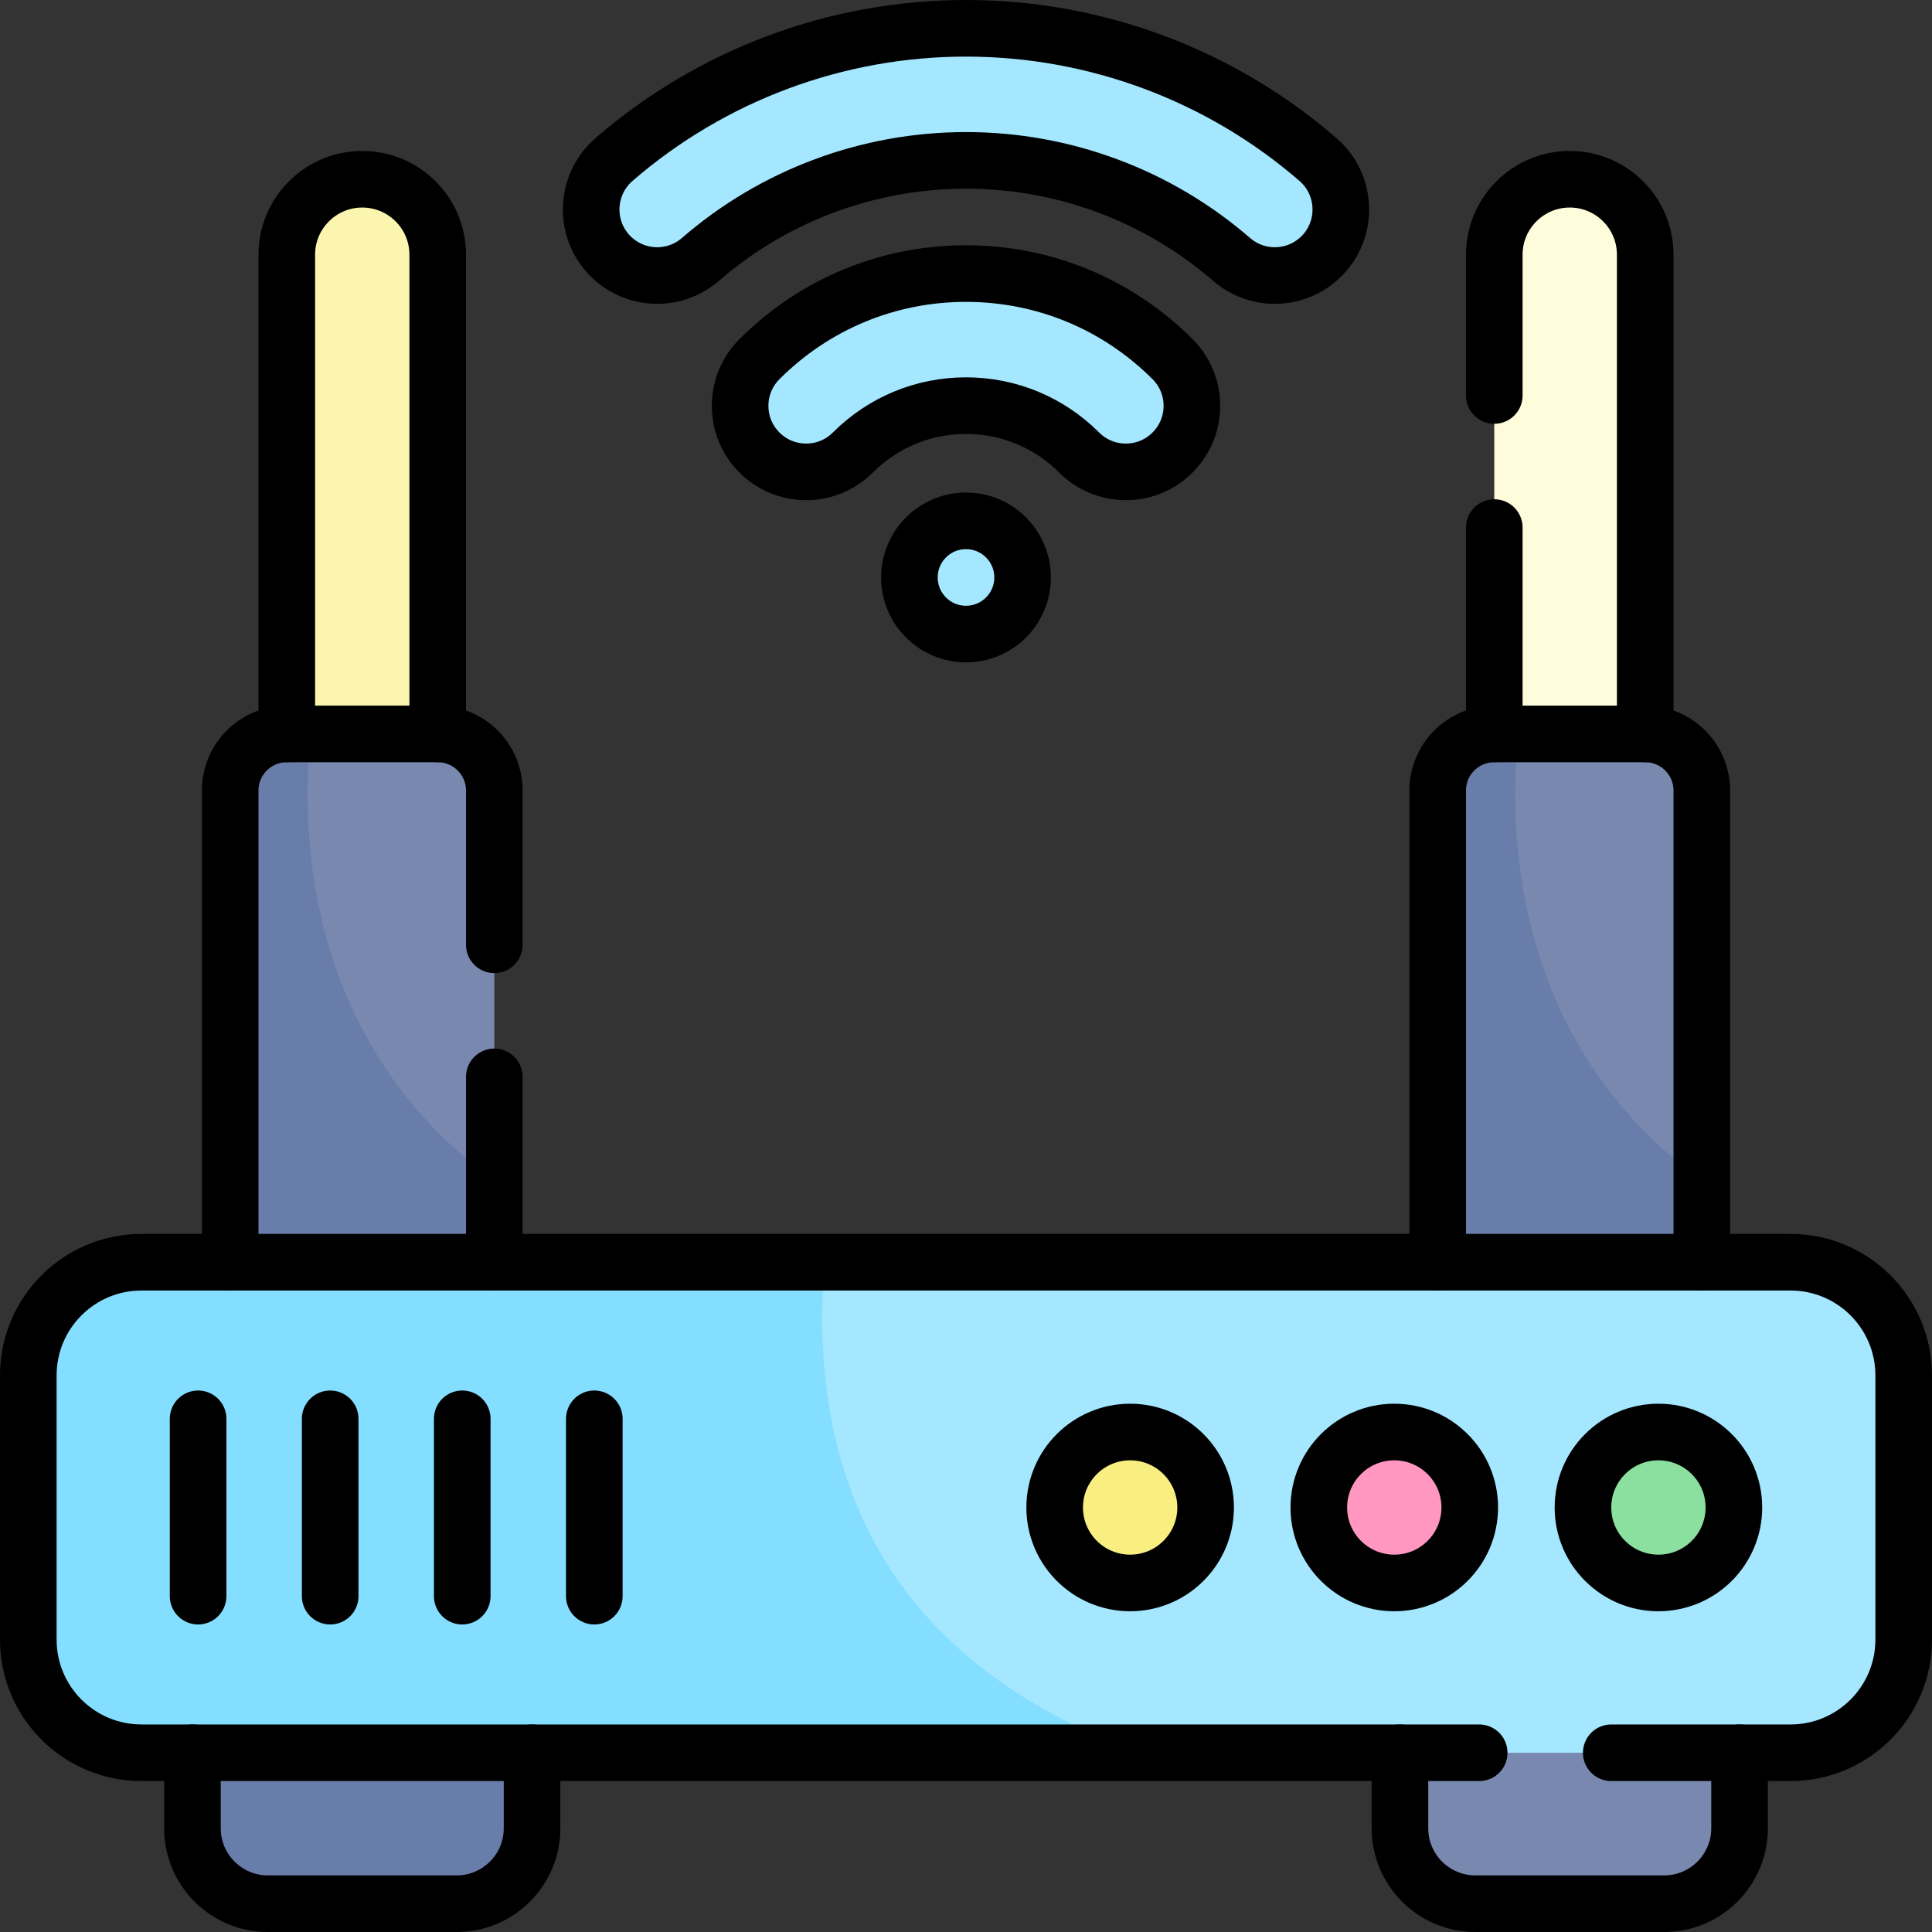
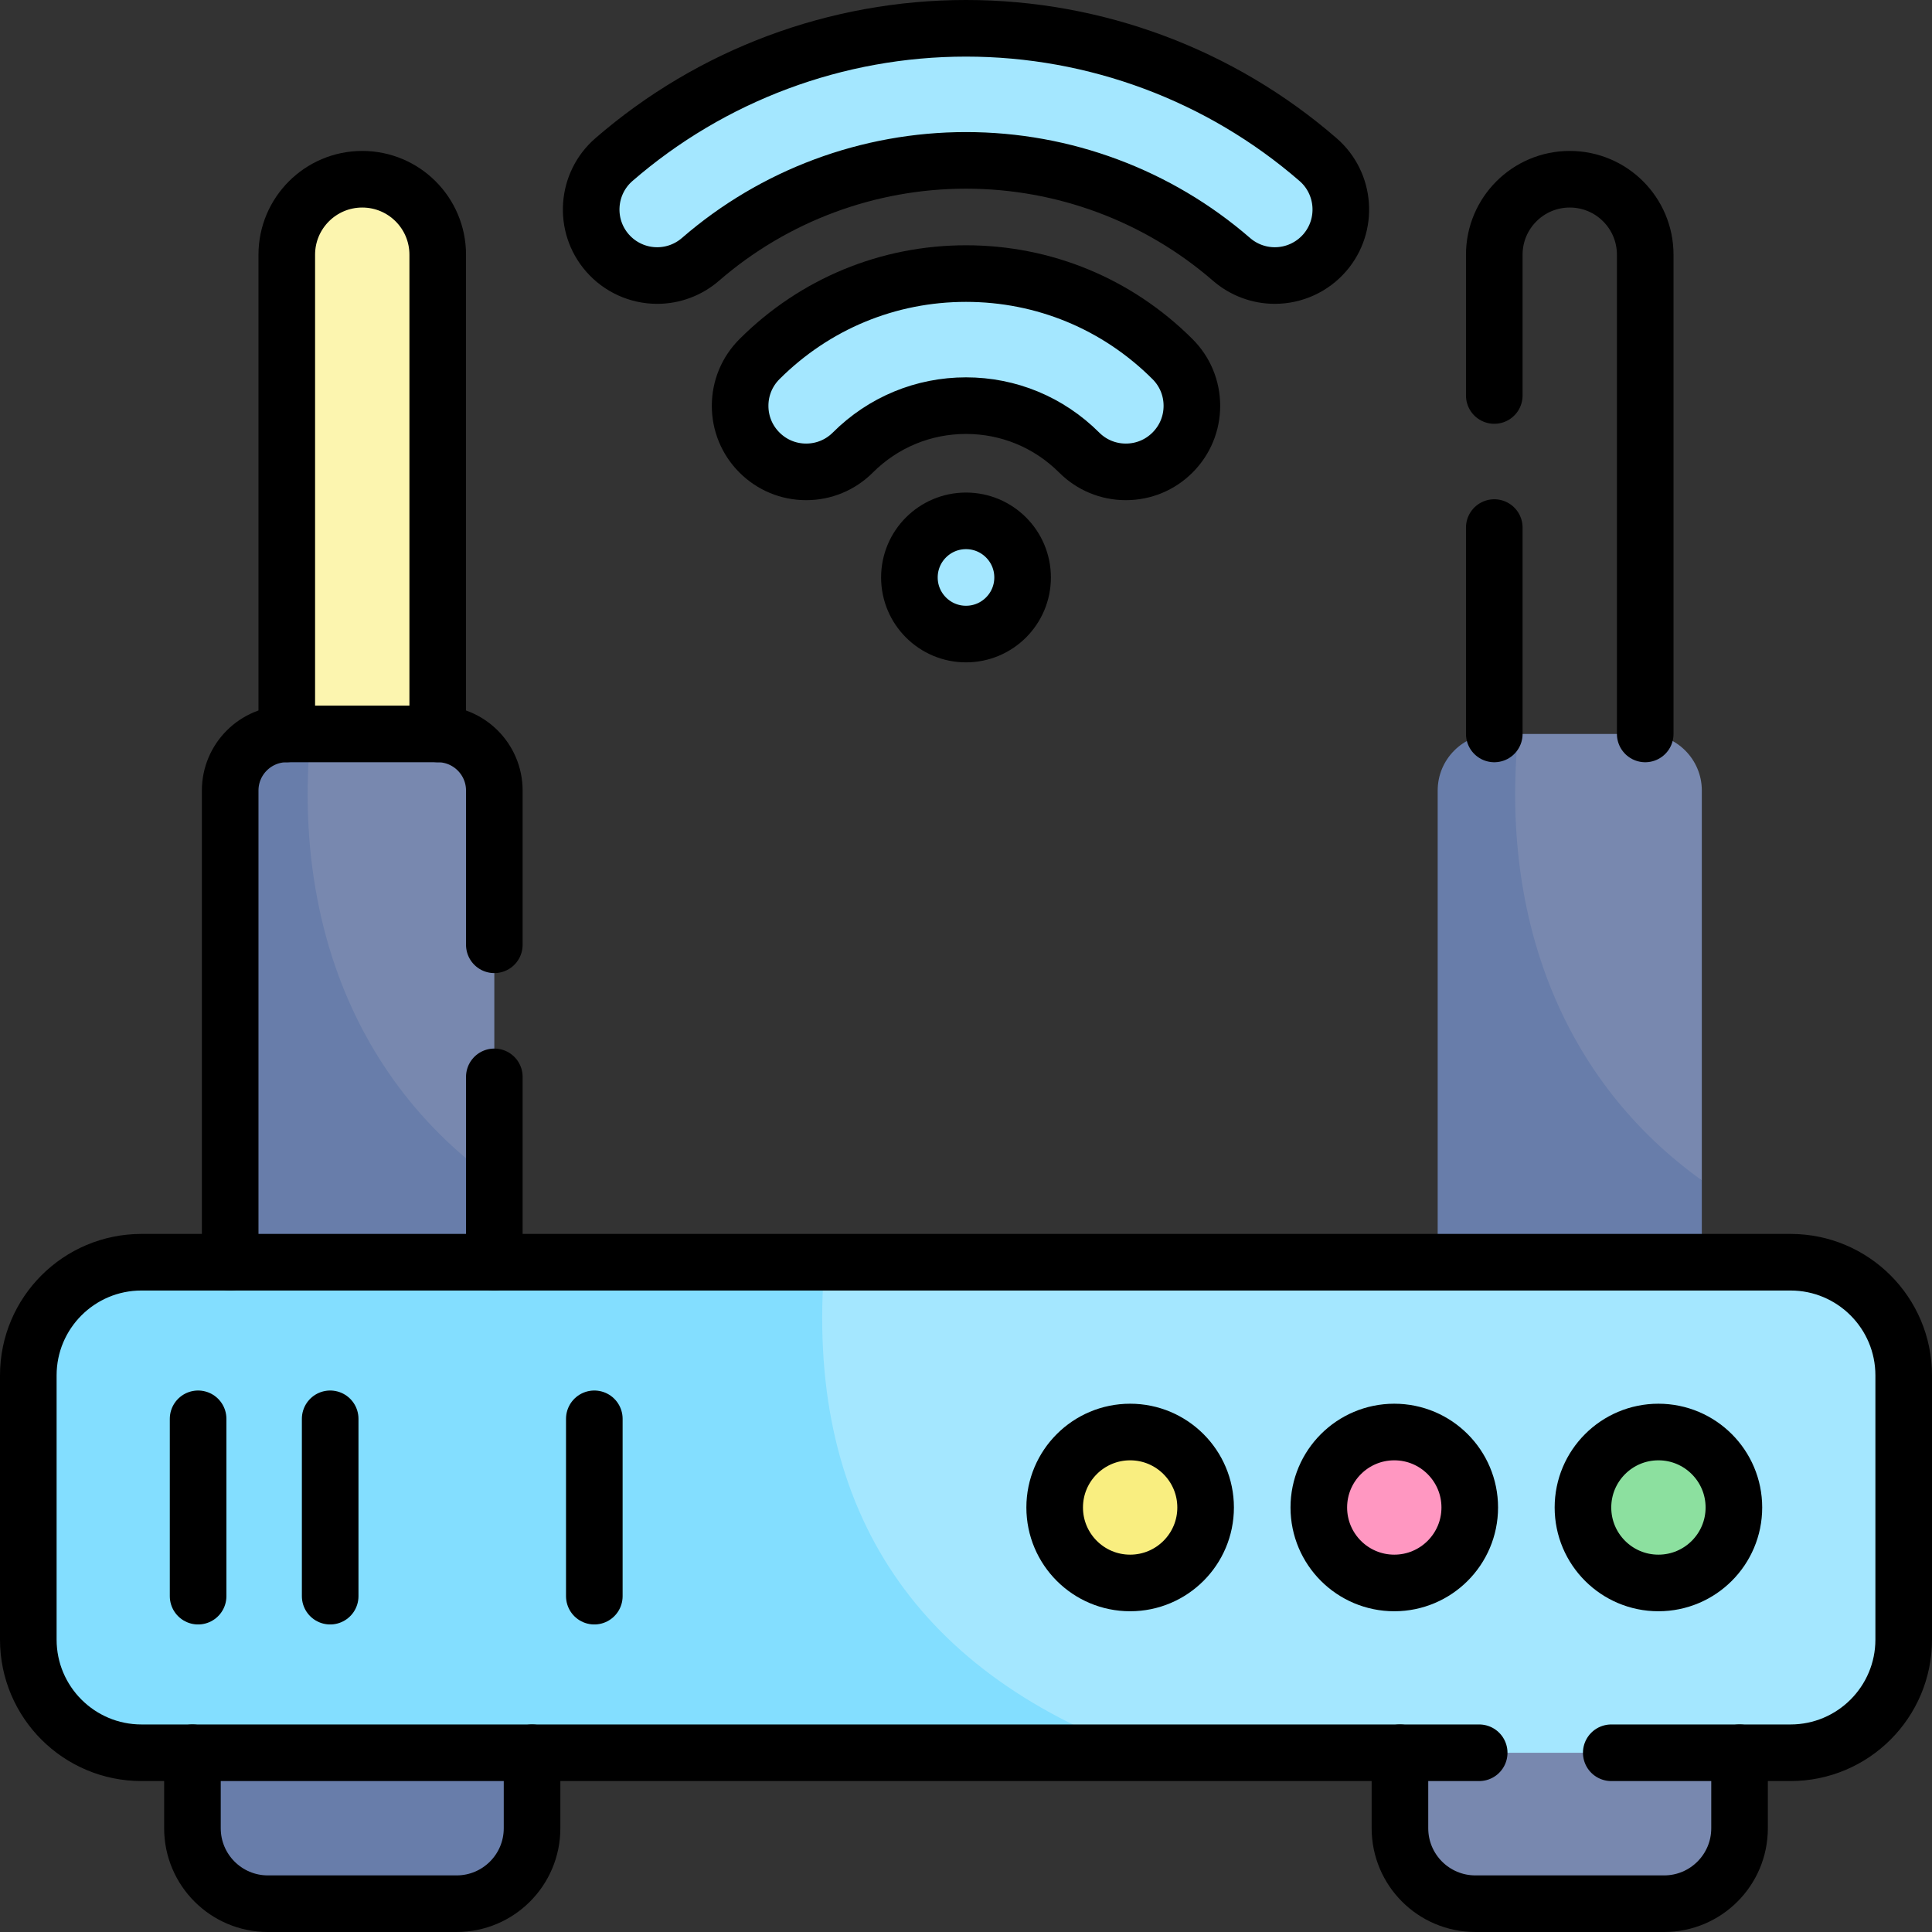
<svg xmlns="http://www.w3.org/2000/svg" version="1.1" id="Capa_1" x="0px" y="0px" viewBox="0 0 512 512" style="enable-background:new 0 0 512 512;" xml:space="preserve">
  <rect x="0" y="0" width="512" height="512" fill="#333333" stroke="none" />
  <g>
    <g>
      <path style="fill:#FCF5AF;" d="M116,257.5l0-190c0-11.046-8.954-20-20-20h0c-11.046,0-20,8.954-20,20l0,190H116z" />
      <g>
        <path style="fill:#7888AF;" d="M131,209.5v103.3C84.806,296,69.142,252.157,82.3,194.5H116C124.28,194.5,131,201.22,131,209.5z" />
        <path style="fill:#687DAA;" d="M131,312.8v41.7H61v-145c0-8.28,6.72-15,15-15h6.3C77.64,243.38,94.14,286.36,131,312.8z" />
      </g>
-       <path style="fill:#FFFCDC;" d="M436,257.5v-190c0-11.046-8.954-20-20-20h0c-11.046,0-20,8.954-20,20v190H436z" />
      <g>
        <path style="fill:#7888AF;" d="M451,209.5v103.3c-46.194-16.799-61.858-60.643-48.7-118.3H436C444.28,194.5,451,201.22,451,209.5&#10;&#09;&#09;&#09;&#09;z" />
        <path style="fill:#687DAA;" d="M451,312.8v41.7h-70v-145c0-8.28,6.72-15,15-15h6.3C397.64,243.38,414.14,286.36,451,312.8z" />
      </g>
      <path style="fill:#687DAA;" d="M121,504.5H71c-11.046,0-20-8.954-20-20v-30h90v30C141,495.546,132.046,504.5,121,504.5z" />
      <path style="fill:#7888AF;" d="M441,504.5h-50c-11.046,0-20-8.954-20-20v-30h90v30C461,495.546,452.046,504.5,441,504.5z" />
      <g>
        <path style="fill:#A4E7FF;" d="M504.5,364.5v70c0,16.57-13.43,30-30,30H301.94c-77.482-18.626-115.995-60.6-83.41-130H474.5&#10;&#09;&#09;&#09;&#09;C491.07,334.5,504.5,347.93,504.5,364.5z" />
        <path style="fill:#83DEFF;" d="M301.941,464.5H37.5c-16.569,0-30-13.431-30-30v-70c0-16.569,13.431-30,30-30h181.027&#10;&#09;&#09;&#09;&#09;C213.187,398.514,241.559,442.487,301.941,464.5z" />
        <g>
          <circle style="fill:#8CE09F;" cx="439.5" cy="399.5" r="20" />
          <circle style="fill:#FF97C1;" cx="369.5" cy="399.5" r="20" />
          <circle style="fill:#F9EE80;" cx="299.5" cy="399.5" r="20" />
        </g>
      </g>
      <g>
        <path style="fill:#A4E7FF;" d="M174.164,73.021c-5.078,0-9.898-2.199-13.225-6.035c-6.321-7.288-5.535-18.362,1.754-24.686&#10;&#09;&#09;&#09;&#09;C188.568,19.859,221.705,7.5,256,7.5s67.432,12.359,93.306,34.799c7.29,6.324,8.076,17.398,1.755,24.687&#10;&#09;&#09;&#09;&#09;c-3.327,3.834-8.146,6.034-13.224,6.034c-4.211,0-8.282-1.52-11.464-4.28C306.864,51.819,281.871,42.5,256,42.5&#10;&#09;&#09;&#09;&#09;s-50.864,9.319-70.374,26.24C182.446,71.5,178.375,73.021,174.164,73.021z" />
        <path style="fill:#A4E7FF;" d="M213.64,125.05c-4.682,0-9.081-1.825-12.388-5.138c-3.301-3.308-5.117-7.705-5.112-12.379&#10;&#09;&#09;&#09;&#09;c0.005-4.675,1.83-9.067,5.138-12.369C215.919,80.549,235.354,72.5,256,72.5s40.081,8.049,54.723,22.664&#10;&#09;&#09;&#09;&#09;c3.308,3.301,5.133,7.694,5.138,12.369c0.005,4.674-1.812,9.071-5.113,12.379c-3.307,3.313-7.705,5.138-12.387,5.138&#10;&#09;&#09;&#09;&#09;c-4.669,0-9.06-1.816-12.363-5.115C277.964,111.917,267.31,107.5,256,107.5c-11.31,0-21.964,4.417-29.998,12.436&#10;&#09;&#09;&#09;&#09;C222.698,123.233,218.308,125.05,213.64,125.05z" />
        <circle style="fill:#A4E7FF;" cx="256" cy="153.032" r="15" />
      </g>
    </g>
    <g>
      <path style="fill:none;stroke:#000000;stroke-width:15;stroke-linecap:round;stroke-linejoin:round;stroke-miterlimit:10;" d="&#10;&#09;&#09;&#09;M396,104.81V67.5c0-5.52,2.24-10.52,5.86-14.14c3.62-3.62,8.62-5.86,14.14-5.86c11.05,0,20,8.95,20,20v127" />
      <line style="fill:none;stroke:#000000;stroke-width:15;stroke-linecap:round;stroke-linejoin:round;stroke-miterlimit:10;" x1="396" y1="194.5" x2="396" y2="139.81" />
      <path style="fill:none;stroke:#000000;stroke-width:15;stroke-linecap:round;stroke-linejoin:round;stroke-miterlimit:10;" d="&#10;&#09;&#09;&#09;M76,194.5v-127c0-5.52,2.24-10.52,5.86-14.14S90.48,47.5,96,47.5c11.05,0,20,8.95,20,20v127" />
      <path style="fill:none;stroke:#000000;stroke-width:15;stroke-linecap:round;stroke-linejoin:round;stroke-miterlimit:10;" d="&#10;&#09;&#09;&#09;M141,464.5v20c0,11.05-8.95,20-20,20H71c-11.05,0-20-8.95-20-20v-20" />
      <path style="fill:none;stroke:#000000;stroke-width:15;stroke-linecap:round;stroke-linejoin:round;stroke-miterlimit:10;" d="&#10;&#09;&#09;&#09;M461,464.5v20c0,11.05-8.95,20-20,20h-50c-11.05,0-20-8.95-20-20v-20" />
      <path style="fill:none;stroke:#000000;stroke-width:15;stroke-linecap:round;stroke-linejoin:round;stroke-miterlimit:10;" d="&#10;&#09;&#09;&#09;M427,464.5h47.5c16.57,0,30-13.43,30-30v-70c0-16.57-13.43-30-30-30h-437c-16.57,0-30,13.43-30,30v70c0,16.57,13.43,30,30,30H392" />
-       <path style="fill:none;stroke:#000000;stroke-width:15;stroke-linecap:round;stroke-linejoin:round;stroke-miterlimit:10;" d="&#10;&#09;&#09;&#09;M381,334.5v-125c0-8.28,6.72-15,15-15h40c8.28,0,15,6.72,15,15v125" />
      <line style="fill:none;stroke:#000000;stroke-width:15;stroke-linecap:round;stroke-linejoin:round;stroke-miterlimit:10;" x1="131" y1="334.5" x2="131" y2="285.38" />
      <path style="fill:none;stroke:#000000;stroke-width:15;stroke-linecap:round;stroke-linejoin:round;stroke-miterlimit:10;" d="&#10;&#09;&#09;&#09;M61,334.5v-125c0-8.28,6.72-15,15-15h40c8.28,0,15,6.72,15,15v40.88" />
      <g>
        <path style="fill:none;stroke:#000000;stroke-width:15;stroke-linecap:round;stroke-linejoin:round;stroke-miterlimit:10;" d="&#10;&#09;&#09;&#09;&#09;M174.164,73.021c-5.078,0-9.898-2.199-13.225-6.035c-6.321-7.288-5.535-18.362,1.754-24.686C188.568,19.859,221.705,7.5,256,7.5&#10;&#09;&#09;&#09;&#09;s67.432,12.359,93.306,34.799c7.29,6.324,8.076,17.398,1.755,24.687c-3.327,3.834-8.146,6.034-13.224,6.034&#10;&#09;&#09;&#09;&#09;c-4.211,0-8.282-1.52-11.464-4.28C306.864,51.819,281.871,42.5,256,42.5s-50.864,9.319-70.374,26.24&#10;&#09;&#09;&#09;&#09;C182.446,71.5,178.375,73.021,174.164,73.021z" />
        <path style="fill:none;stroke:#000000;stroke-width:15;stroke-linecap:round;stroke-linejoin:round;stroke-miterlimit:10;" d="&#10;&#09;&#09;&#09;&#09;M213.64,125.05c-4.682,0-9.081-1.825-12.388-5.138c-3.301-3.308-5.117-7.705-5.112-12.379c0.005-4.675,1.83-9.067,5.138-12.369&#10;&#09;&#09;&#09;&#09;C215.919,80.549,235.354,72.5,256,72.5s40.081,8.049,54.723,22.664c3.308,3.301,5.133,7.694,5.138,12.369&#10;&#09;&#09;&#09;&#09;c0.005,4.674-1.812,9.071-5.113,12.379c-3.307,3.313-7.705,5.138-12.387,5.138c-4.669,0-9.06-1.816-12.363-5.115&#10;&#09;&#09;&#09;&#09;C277.964,111.917,267.31,107.5,256,107.5c-11.31,0-21.964,4.417-29.998,12.436C222.698,123.233,218.308,125.05,213.64,125.05z" />
        <circle style="fill:none;stroke:#000000;stroke-width:15;stroke-linecap:round;stroke-linejoin:round;stroke-miterlimit:10;" cx="256" cy="153.032" r="15" />
      </g>
      <g>
        <line style="fill:none;stroke:#000000;stroke-width:15;stroke-linecap:round;stroke-linejoin:round;stroke-miterlimit:10;" x1="52.5" y1="376" x2="52.5" y2="423" />
        <line style="fill:none;stroke:#000000;stroke-width:15;stroke-linecap:round;stroke-linejoin:round;stroke-miterlimit:10;" x1="87.5" y1="376" x2="87.5" y2="423" />
-         <line style="fill:none;stroke:#000000;stroke-width:15;stroke-linecap:round;stroke-linejoin:round;stroke-miterlimit:10;" x1="122.5" y1="376" x2="122.5" y2="423" />
        <line style="fill:none;stroke:#000000;stroke-width:15;stroke-linecap:round;stroke-linejoin:round;stroke-miterlimit:10;" x1="157.5" y1="376" x2="157.5" y2="423" />
      </g>
      <g>
        <circle style="fill:none;stroke:#000000;stroke-width:15;stroke-linecap:round;stroke-linejoin:round;stroke-miterlimit:10;" cx="439.5" cy="399.5" r="20" />
        <circle style="fill:none;stroke:#000000;stroke-width:15;stroke-linecap:round;stroke-linejoin:round;stroke-miterlimit:10;" cx="369.5" cy="399.5" r="20" />
        <circle style="fill:none;stroke:#000000;stroke-width:15;stroke-linecap:round;stroke-linejoin:round;stroke-miterlimit:10;" cx="299.5" cy="399.5" r="20" />
      </g>
    </g>
  </g>
  <g>
</g>
  <g>
</g>
  <g>
</g>
  <g>
</g>
  <g>
</g>
  <g>
</g>
  <g>
</g>
  <g>
</g>
  <g>
</g>
  <g>
</g>
  <g>
</g>
  <g>
</g>
  <g>
</g>
  <g>
</g>
  <g>
</g>
</svg>